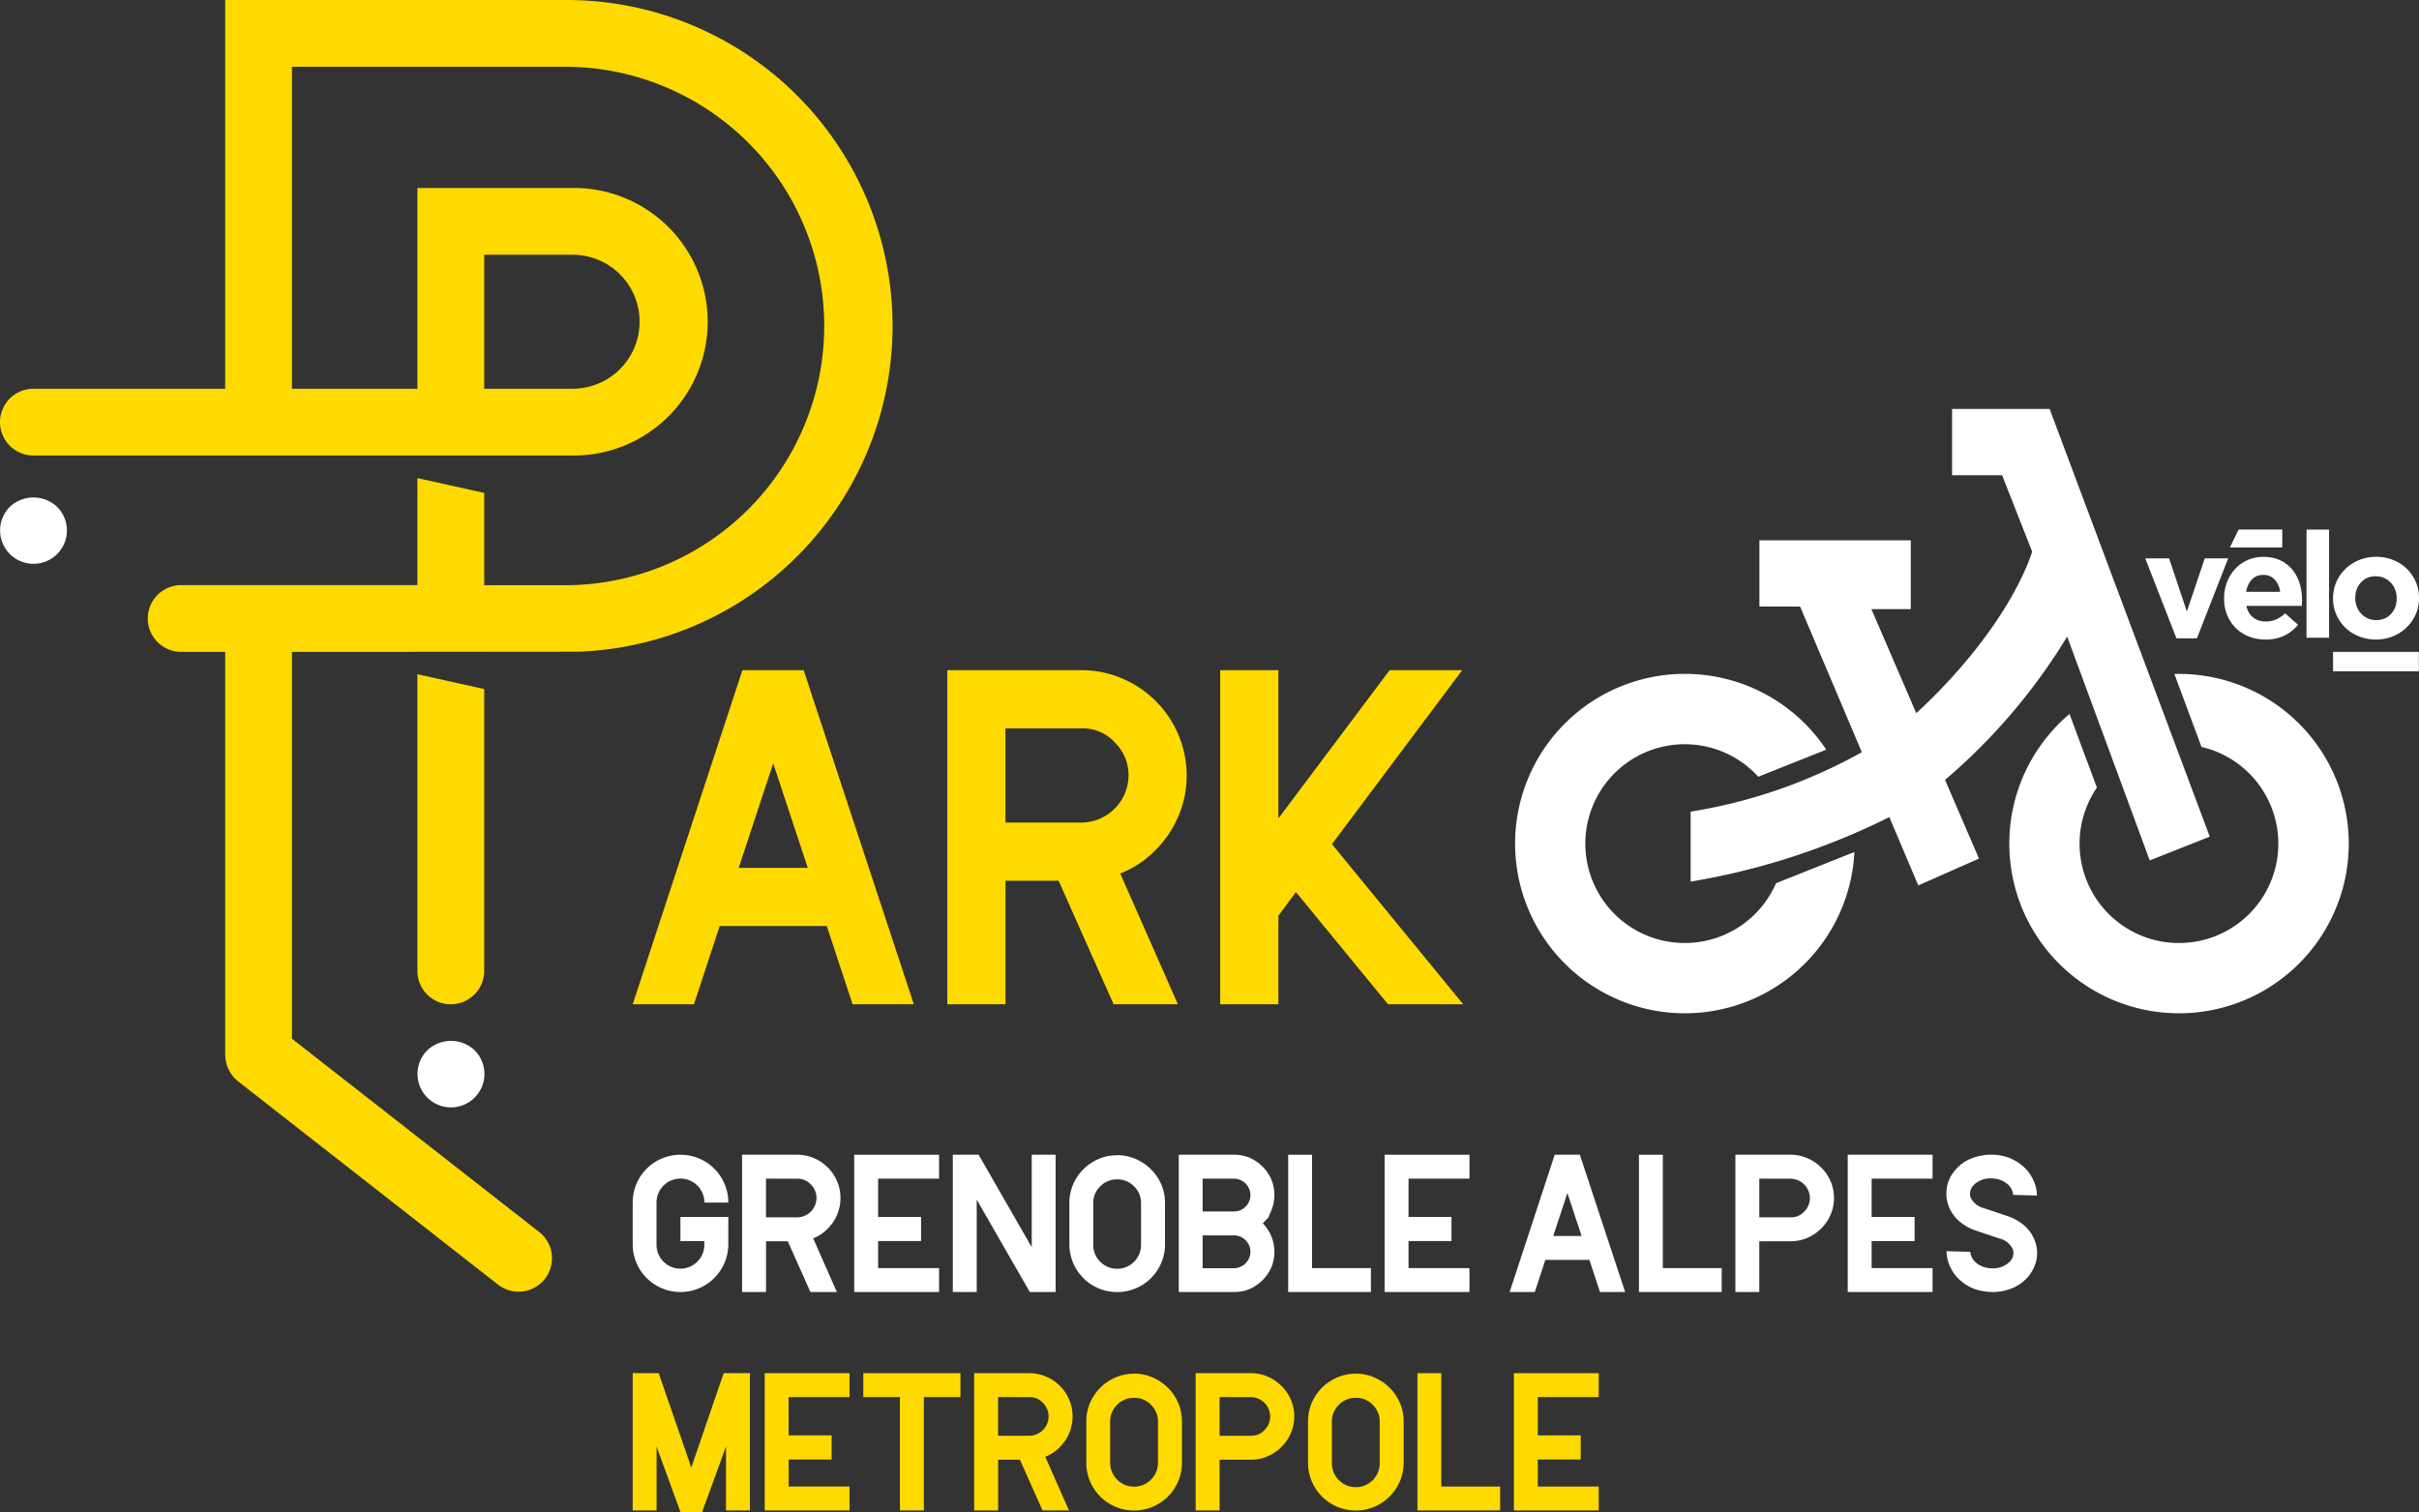
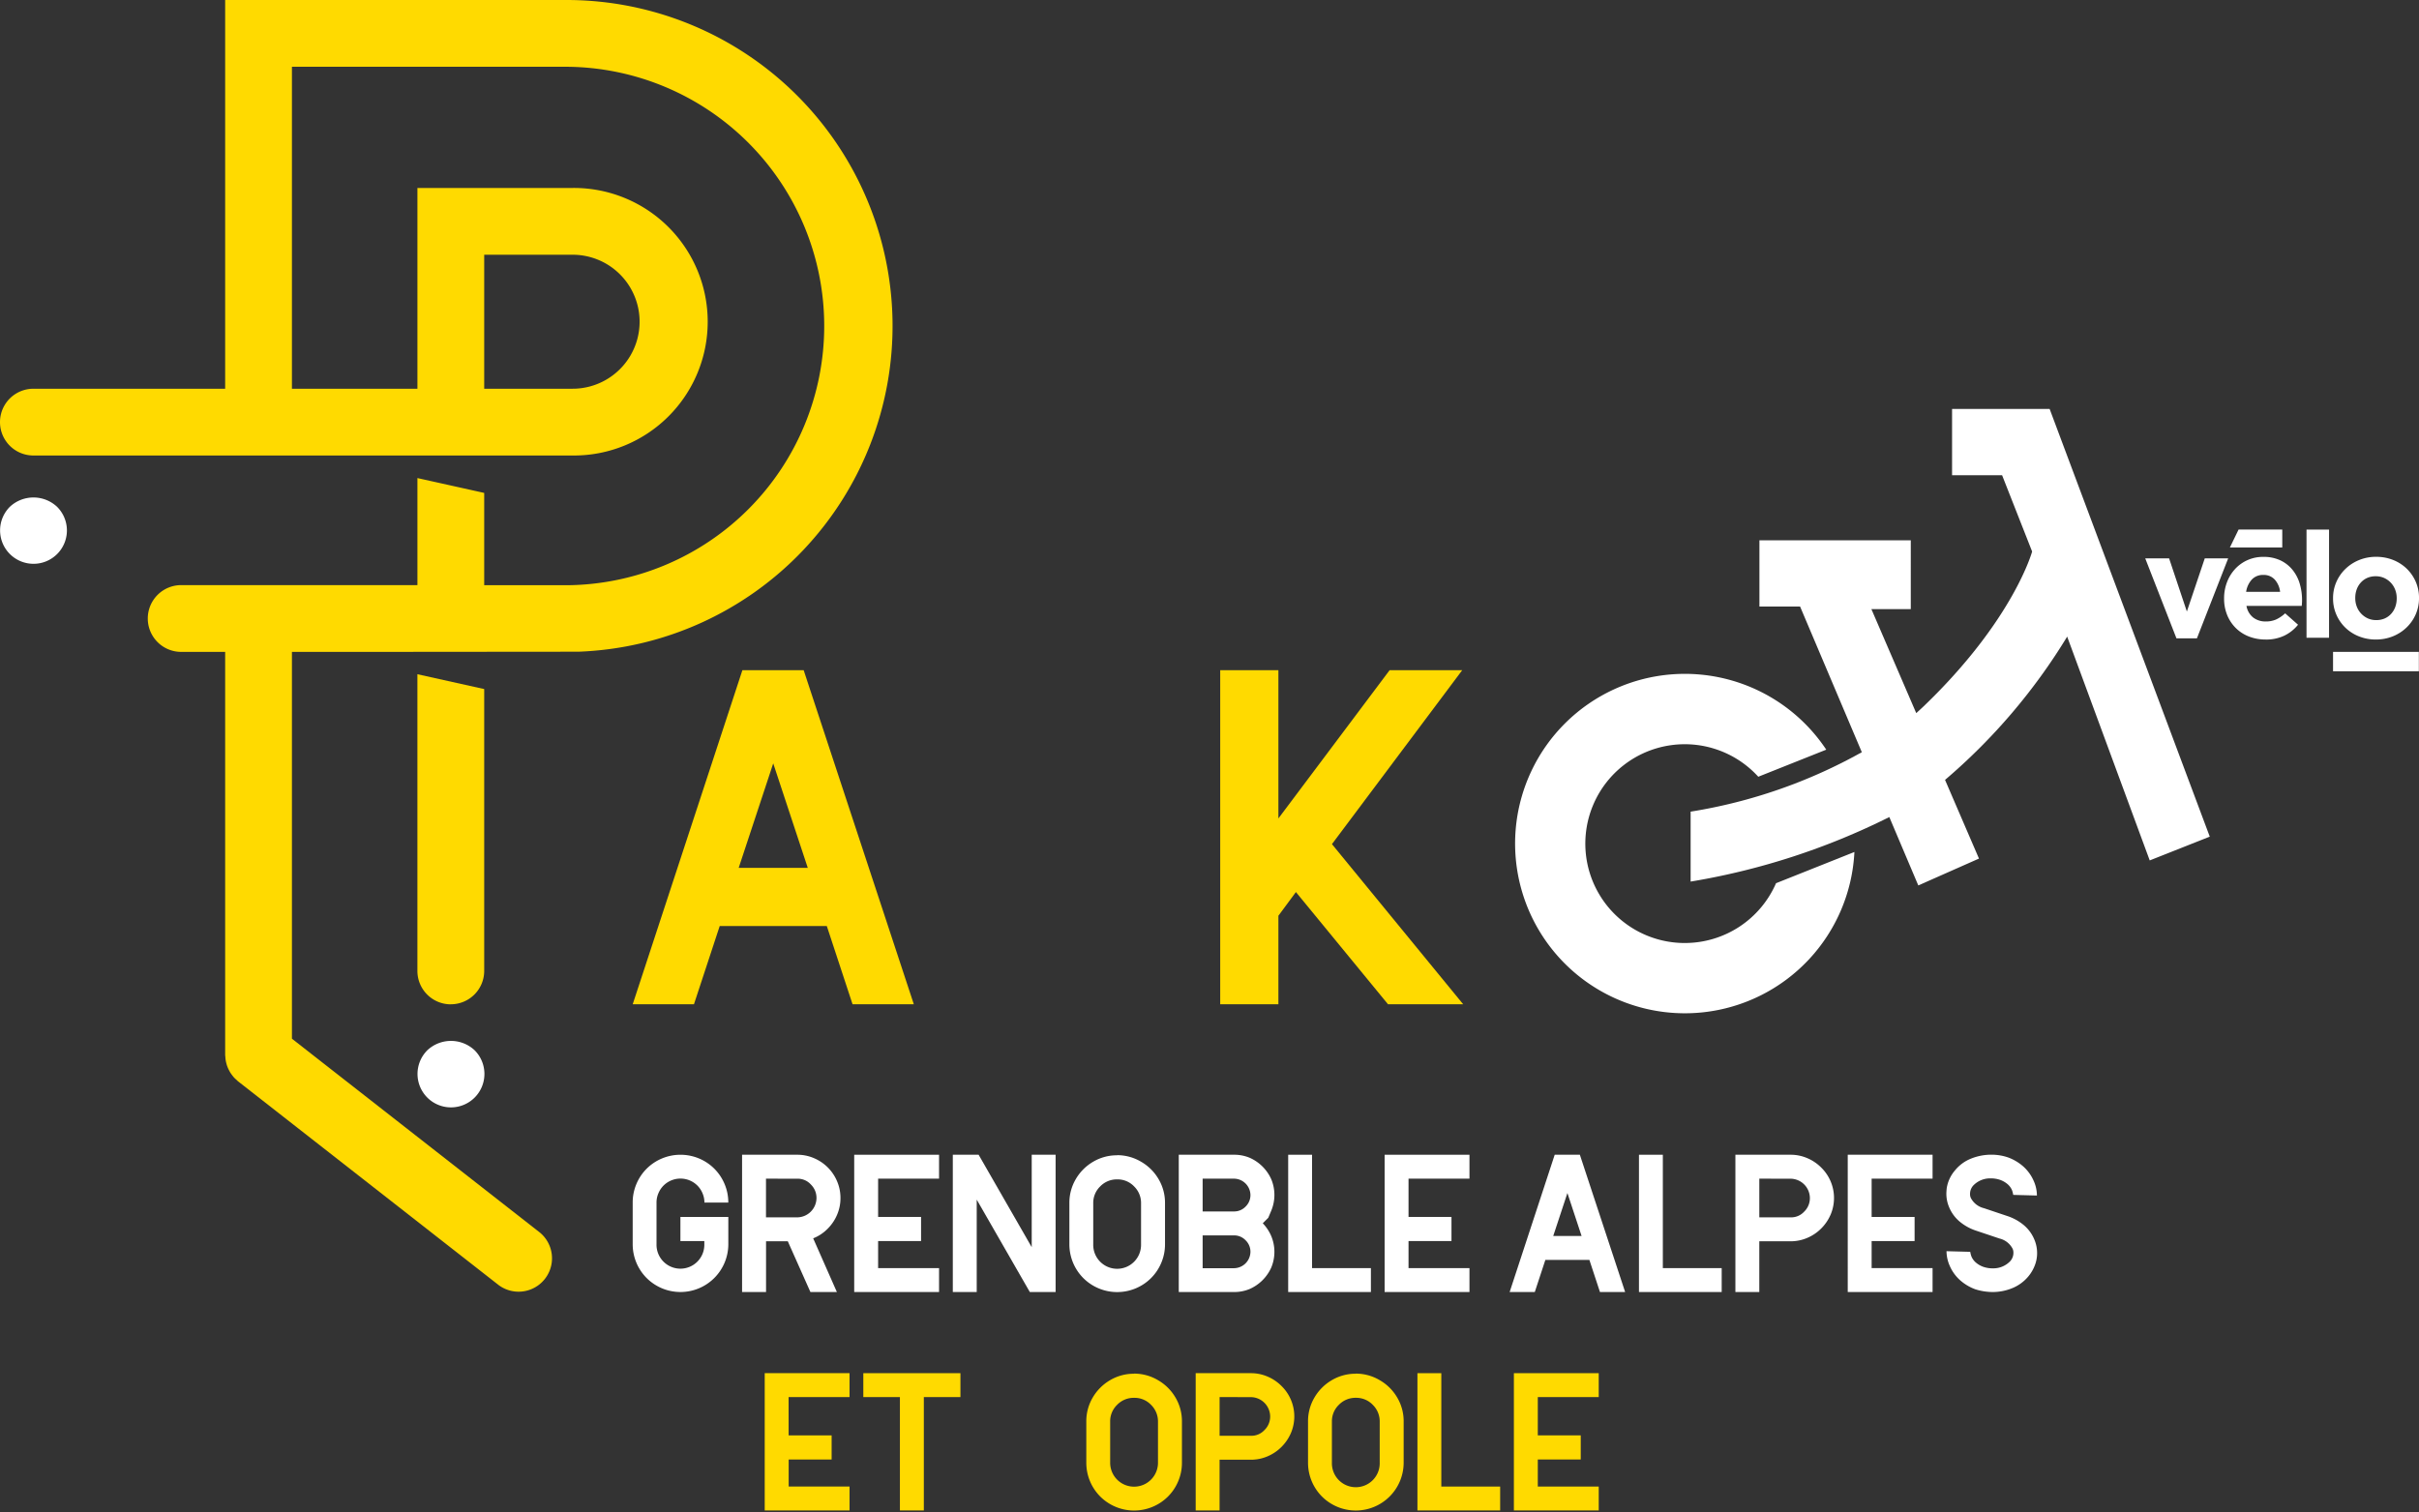
<svg xmlns="http://www.w3.org/2000/svg" id="Groupe_345" data-name="Groupe 345" width="189.083" height="118.227" viewBox="0 0 189.083 118.227">
  <rect x="0" y="0" width="189.083" height="118.227" fill="#333333" stroke="none" />
  <defs>
    <clipPath id="clip-path">
      <rect id="Rectangle_373" data-name="Rectangle 373" width="189.083" height="118.227" fill="none" />
    </clipPath>
  </defs>
  <g id="Groupe_344" data-name="Groupe 344" clip-path="url(#clip-path)">
    <path id="Tracé_246" data-name="Tracé 246" d="M356.56,96.949l6.454,17.5,4.693-1.858L355.191,79.153h-7.627v5.182h3.911l2.347,5.965s-1.466,5.378-8.507,12.125c-.181.173-.366.341-.552.507L341.257,94.8h3.08V89.42H332.506V94.6h3.178l4.826,11.388a40.49,40.49,0,0,1-13.382,4.648v5.468a54.659,54.659,0,0,0,15.531-5.045l2.265,5.346,4.743-2.1-2.652-6.152a46.319,46.319,0,0,0,9.545-11.2" transform="translate(-194.979 -47.178)" fill="#fff" />
    <path id="Tracé_247" data-name="Tracé 247" d="M306.436,151.467a7.771,7.771,0,1,1,5.74-13l5.313-2.117a13.269,13.269,0,1,0,2.2,8l-6.127,2.442a7.77,7.77,0,0,1-7.126,4.674" transform="translate(-174.738 -77.738)" fill="#fff" />
-     <path id="Tracé_248" data-name="Tracé 248" d="M402.048,130.426c-.121,0-.24.006-.36.009l2.121,5.7a7.768,7.768,0,1,1-8.176,3.18l-2.143-5.755a13.267,13.267,0,1,0,8.558-3.132" transform="translate(-231.726 -77.738)" fill="#fff" />
    <path id="Tracé_249" data-name="Tracé 249" d="M415.1,108.061h1.865l1.39,4.159,1.4-4.159h1.83l-2.444,6.255h-1.6Z" transform="translate(-247.417 -64.408)" fill="#fff" />
    <path id="Tracé_250" data-name="Tracé 250" d="M433.6,114.237a3.538,3.538,0,0,1-1.291-.231,2.99,2.99,0,0,1-1.031-.66,3.058,3.058,0,0,1-.677-1.014,3.357,3.357,0,0,1-.244-1.3v-.023a3.472,3.472,0,0,1,.226-1.251,3.186,3.186,0,0,1,.631-1.031,2.945,2.945,0,0,1,2.213-.95,3.023,3.023,0,0,1,1.344.278,2.728,2.728,0,0,1,.944.747,3.115,3.115,0,0,1,.556,1.077,4.463,4.463,0,0,1,.179,1.268c0,.069,0,.143-.006.22s-.009.158-.017.243h-4.321a1.481,1.481,0,0,0,.527.909,1.576,1.576,0,0,0,.99.307,1.96,1.96,0,0,0,.788-.151,2.687,2.687,0,0,0,.718-.486l1.008.892a3.123,3.123,0,0,1-1.066.851,3.3,3.3,0,0,1-1.472.307m1.136-3.73a1.715,1.715,0,0,0-.417-.956,1.154,1.154,0,0,0-.892-.365,1.184,1.184,0,0,0-.9.359,1.8,1.8,0,0,0-.446.961Z" transform="translate(-256.509 -64.237)" fill="#fff" />
    <rect id="Rectangle_371" data-name="Rectangle 371" width="1.761" height="8.456" transform="translate(180.291 41.406)" fill="#fff" />
    <path id="Tracé_251" data-name="Tracé 251" d="M454.782,114.237a3.511,3.511,0,0,1-1.332-.249,3.253,3.253,0,0,1-1.06-.684,3.176,3.176,0,0,1-.7-1.02,3.107,3.107,0,0,1-.255-1.257v-.023a3.108,3.108,0,0,1,.255-1.257,3.192,3.192,0,0,1,.707-1.025,3.346,3.346,0,0,1,1.066-.695,3.466,3.466,0,0,1,1.344-.255,3.512,3.512,0,0,1,1.332.249,3.254,3.254,0,0,1,1.06.684,3.187,3.187,0,0,1,.7,1.019,3.117,3.117,0,0,1,.255,1.257v.023a3.114,3.114,0,0,1-.255,1.257,3.2,3.2,0,0,1-.707,1.025,3.345,3.345,0,0,1-1.066.695,3.469,3.469,0,0,1-1.344.255m.023-1.517a1.63,1.63,0,0,0,.677-.133,1.487,1.487,0,0,0,.5-.365,1.616,1.616,0,0,0,.319-.539,1.929,1.929,0,0,0,.11-.654v-.023a1.841,1.841,0,0,0-.116-.654,1.646,1.646,0,0,0-.857-.921,1.559,1.559,0,0,0-.66-.139,1.633,1.633,0,0,0-.678.133,1.5,1.5,0,0,0-.5.365,1.614,1.614,0,0,0-.319.538,1.922,1.922,0,0,0-.11.654v.023a1.829,1.829,0,0,0,.116.654,1.642,1.642,0,0,0,.336.545,1.661,1.661,0,0,0,.516.376,1.546,1.546,0,0,0,.666.139" transform="translate(-269.07 -64.237)" fill="#fff" />
    <path id="Tracé_252" data-name="Tracé 252" d="M431.478,103.894h4.093v-1.4h-3.414Z" transform="translate(-257.176 -61.092)" fill="#fff" />
    <rect id="Rectangle_372" data-name="Rectangle 372" width="6.707" height="1.516" transform="translate(182.364 50.966)" fill="#fff" />
    <path id="Tracé_253" data-name="Tracé 253" d="M83.378,156.294a2.61,2.61,0,0,0,2.61-2.61V131.648l-5.221-1.16v23.2a2.61,2.61,0,0,0,2.61,2.61" transform="translate(-48.14 -77.775)" fill="#ffda00" />
    <path id="Tracé_254" data-name="Tracé 254" d="M44.3,0H17.6V30.393H2.61a2.61,2.61,0,1,0,0,5.22H32.628v0h5.22v0h6.909a10.459,10.459,0,1,0,0-20.917H32.628v15.7H22.819V5.22H44.3a20.268,20.268,0,0,1,0,40.535H37.848V38.538l-5.22-1.16v8.369H14.162a2.61,2.61,0,0,0,0,5.22H17.6V82.483c0,.05.012.1.015.147a2.631,2.631,0,0,0,.028.277c.014.082.032.161.053.24s.046.165.077.246.063.154.1.228.077.152.122.226.092.139.143.205a2.526,2.526,0,0,0,.161.2,2.6,2.6,0,0,0,.2.187c.038.034.069.073.109.105l20.36,15.922a2.611,2.611,0,0,0,3.216-4.113L22.819,81.21V50.968h5.09c.048,0,.092,0,.139,0l17.165-.015A25.485,25.485,0,0,0,44.3,0M37.848,19.916h6.909a5.238,5.238,0,1,1,0,10.476H37.848Z" fill="#ffda00" />
    <path id="Tracé_255" data-name="Tracé 255" d="M.773,97a2.611,2.611,0,0,0,1.837,4.459A2.607,2.607,0,0,0,4.458,97,2.7,2.7,0,0,0,.773,97" transform="translate(0 -57.379)" fill="#fff" />
    <path id="Tracé_256" data-name="Tracé 256" d="M81.56,202.183a2.615,2.615,0,1,0,3.685,0,2.7,2.7,0,0,0-3.685,0" transform="translate(-48.152 -120.074)" fill="#fff" />
    <path id="Tracé_257" data-name="Tracé 257" d="M122.426,155.83,131,129.709h4.79L144.4,155.83h-4.789l-2.013-6.118h-8.371l-2.013,6.118Zm13.684-10.665-2.7-8.171-2.7,8.171Z" transform="translate(-72.97 -77.311)" fill="#ffda00" />
-     <path id="Tracé_258" data-name="Tracé 258" d="M183.3,155.83V129.709h10.5a7.976,7.976,0,0,1,3.159.644,8.24,8.24,0,0,1,4.407,4.407,8.082,8.082,0,0,1,.644,3.2,7.984,7.984,0,0,1-.644,3.16,8.3,8.3,0,0,1-1.771,2.636,7.875,7.875,0,0,1-2.777,1.851l4.508,10.223H196.3L192,146.17H187.85v9.66Zm4.548-21.573v7.366h5.957a3.711,3.711,0,0,0,3.662-3.663,3.568,3.568,0,0,0-1.086-2.616,3.355,3.355,0,0,0-2.576-1.087Z" transform="translate(-109.254 -77.311)" fill="#ffda00" />
    <path id="Tracé_259" data-name="Tracé 259" d="M240.655,129.709V141.3l8.694-11.591h5.675l-10.183,13.6L255.1,155.83h-5.876l-7.2-8.774-1.369,1.852v6.922h-4.548V129.709Z" transform="translate(-140.728 -77.311)" fill="#ffda00" />
    <path id="Tracé_260" data-name="Tracé 260" d="M128.031,227.229a1.825,1.825,0,0,0-.149-.728,1.879,1.879,0,0,0-.4-.6,1.876,1.876,0,0,0-2.646,0,1.88,1.88,0,0,0-.4.6,1.832,1.832,0,0,0-.149.728v3.258a1.869,1.869,0,1,0,3.737,0v-.248h-1.869v-1.885H129.9v2.133a3.742,3.742,0,0,1-6.383,2.646,3.74,3.74,0,0,1-1.092-2.646v-3.258a3.694,3.694,0,0,1,.289-1.447,3.711,3.711,0,0,1,2-2,3.764,3.764,0,0,1,2.894,0,3.708,3.708,0,0,1,2,2,3.687,3.687,0,0,1,.29,1.447Z" transform="translate(-72.97 -133.209)" fill="#fff" />
    <path id="Tracé_261" data-name="Tracé 261" d="M143.59,234.224V223.491h4.316a3.27,3.27,0,0,1,1.3.265,3.387,3.387,0,0,1,1.811,1.811,3.322,3.322,0,0,1,.264,1.315,3.277,3.277,0,0,1-.264,1.3,3.407,3.407,0,0,1-.728,1.083,3.24,3.24,0,0,1-1.141.761l1.853,4.2h-2.068l-1.769-3.969h-1.7v3.969Zm1.869-8.864v3.026h2.448a1.524,1.524,0,0,0,1.5-1.5,1.464,1.464,0,0,0-.446-1.075,1.378,1.378,0,0,0-1.058-.446Z" transform="translate(-85.585 -133.208)" fill="#fff" />
    <path id="Tracé_262" data-name="Tracé 262" d="M167.155,228.353h3.357v1.885h-3.357v2.117h4.763v1.868h-6.632V223.491h6.632v1.869h-4.763Z" transform="translate(-98.516 -133.208)" fill="#fff" />
    <path id="Tracé_263" data-name="Tracé 263" d="M184.364,234.224V223.491h2.017l4.151,7.227v-7.227H192.4v10.733h-2.017L186.233,227v7.227Z" transform="translate(-109.887 -133.209)" fill="#fff" />
    <path id="Tracé_264" data-name="Tracé 264" d="M210.659,223.574a3.659,3.659,0,0,1,1.844.5,3.748,3.748,0,0,1,1.381,1.356,3.619,3.619,0,0,1,.513,1.886v3.224a3.685,3.685,0,0,1-.29,1.447,3.708,3.708,0,0,1-2,2,3.75,3.75,0,0,1-4.093-.8,3.74,3.74,0,0,1-1.092-2.646v-3.224a3.633,3.633,0,0,1,.5-1.869,3.77,3.77,0,0,1,1.365-1.364,3.63,3.63,0,0,1,1.869-.5m1.869,3.738a1.805,1.805,0,0,0-.538-1.3,1.78,1.78,0,0,0-1.331-.554,1.8,1.8,0,0,0-1.323.546,1.784,1.784,0,0,0-.546,1.307v3.224a1.869,1.869,0,1,0,3.737,0Z" transform="translate(-123.333 -133.258)" fill="#fff" />
    <path id="Tracé_265" data-name="Tracé 265" d="M234.652,228.85a3.3,3.3,0,0,1,.67,1.017,3.2,3.2,0,0,1,0,2.431,3.316,3.316,0,0,1-1.687,1.687,3.111,3.111,0,0,1-1.216.24h-4.333V223.492h4.333a3.1,3.1,0,0,1,1.216.24,3.309,3.309,0,0,1,1.687,1.687,3.2,3.2,0,0,1,0,2.431l-.24.571-.43.43m-4.7-3.489v2.563h2.464a1.225,1.225,0,0,0,.893-.38,1.242,1.242,0,0,0,.38-.91,1.3,1.3,0,0,0-1.273-1.273Zm0,7h2.464a1.3,1.3,0,0,0,1.273-1.274,1.243,1.243,0,0,0-.38-.909,1.223,1.223,0,0,0-.893-.381h-2.464Z" transform="translate(-135.947 -133.209)" fill="#fff" />
    <path id="Tracé_266" data-name="Tracé 266" d="M251.12,223.492v8.864h4.6v1.869h-6.466V223.492Z" transform="translate(-148.562 -133.209)" fill="#fff" />
    <path id="Tracé_267" data-name="Tracé 267" d="M269.788,228.353h3.357v1.885h-3.357v2.117h4.763v1.868h-6.632V223.491h6.632v1.869h-4.763Z" transform="translate(-159.689 -133.208)" fill="#fff" />
    <path id="Tracé_268" data-name="Tracé 268" d="M292.112,234.224l3.522-10.733H297.6l3.539,10.733h-1.968l-.827-2.513h-3.44l-.827,2.513Zm5.623-4.382-1.108-3.357-1.108,3.357Z" transform="translate(-174.109 -133.208)" fill="#fff" />
    <path id="Tracé_269" data-name="Tracé 269" d="M318.994,223.492v8.864h4.6v1.869h-6.466V223.492Z" transform="translate(-189.017 -133.209)" fill="#fff" />
    <path id="Tracé_270" data-name="Tracé 270" d="M335.793,234.224V223.491h4.316a3.272,3.272,0,0,1,1.3.265,3.406,3.406,0,0,1,1.083.728,3.329,3.329,0,0,1,.744,3.688,3.487,3.487,0,0,1-.744,1.092,3.406,3.406,0,0,1-1.083.728,3.272,3.272,0,0,1-1.3.265h-2.448v3.969Zm1.869-8.864v3.026h2.448a1.379,1.379,0,0,0,1.058-.446,1.463,1.463,0,0,0,.447-1.075,1.525,1.525,0,0,0-1.5-1.5Z" transform="translate(-200.144 -133.208)" fill="#fff" />
    <path id="Tracé_271" data-name="Tracé 271" d="M359.4,228.353h3.358v1.885H359.4v2.117h4.763v1.868h-6.631V223.491h6.631v1.869H359.4Z" transform="translate(-213.102 -133.208)" fill="#fff" />
    <path id="Tracé_272" data-name="Tracé 272" d="M376.627,231.033l1.852.049a1.722,1.722,0,0,0,.1.381,1.27,1.27,0,0,0,.347.463,1.861,1.861,0,0,0,.578.331,2.2,2.2,0,0,0,.728.116,1.821,1.821,0,0,0,1.373-.562.968.968,0,0,0,.248-.661.7.7,0,0,0-.066-.315,1.563,1.563,0,0,0-1.025-.794l-1.786-.6a3.916,3.916,0,0,1-1.34-.736,2.93,2.93,0,0,1-.81-1.116,2.677,2.677,0,0,1-.214-1.075,4.309,4.309,0,0,1,.032-.43,2.8,2.8,0,0,1,.645-1.372,3.068,3.068,0,0,1,1.233-.91,4.231,4.231,0,0,1,1.645-.314,4.018,4.018,0,0,1,1.273.215,3.766,3.766,0,0,1,1.191.711,3.251,3.251,0,0,1,.794,1.092,2.806,2.806,0,0,1,.265,1.174l-1.852-.049a1.8,1.8,0,0,0-.1-.381,1.292,1.292,0,0,0-.347-.463,1.865,1.865,0,0,0-.579-.331,2.188,2.188,0,0,0-.728-.116,1.819,1.819,0,0,0-1.373.562.969.969,0,0,0-.248.661.7.7,0,0,0,.065.315,1.572,1.572,0,0,0,1.026.793l1.786.6a3.931,3.931,0,0,1,1.34.736,2.937,2.937,0,0,1,.81,1.116,2.68,2.68,0,0,1,.215,1.075,2.614,2.614,0,0,1-.182.951,3.059,3.059,0,0,1-.5.852,3.205,3.205,0,0,1-1.191.893,4.046,4.046,0,0,1-1.571.331,4.566,4.566,0,0,1-1.389-.215,3.743,3.743,0,0,1-1.19-.711,3.23,3.23,0,0,1-.794-1.092,2.912,2.912,0,0,1-.265-1.174" transform="translate(-224.473 -133.209)" fill="#fff" />
-     <path id="Tracé_273" data-name="Tracé 273" d="M122.425,276.5V265.768h2.034l2.547,7.376,2.53-7.376h2.051V276.5h-1.869v-4.994l-1.869,5.127h-1.687l-1.869-5.127V276.5Z" transform="translate(-72.97 -158.407)" fill="#ffda00" />
    <path id="Tracé_274" data-name="Tracé 274" d="M149.839,270.63H153.2v1.885h-3.357v2.117H154.6V276.5H147.97V265.768H154.6v1.869h-4.763Z" transform="translate(-88.195 -158.407)" fill="#ffda00" />
    <path id="Tracé_275" data-name="Tracé 275" d="M169.909,267.637h-2.861v-1.869h7.591v1.869h-2.861V276.5h-1.869Z" transform="translate(-99.566 -158.407)" fill="#ffda00" />
-     <path id="Tracé_276" data-name="Tracé 276" d="M188.5,276.5V265.768h4.316a3.271,3.271,0,0,1,1.3.265,3.388,3.388,0,0,1,1.811,1.811,3.321,3.321,0,0,1,.264,1.315,3.277,3.277,0,0,1-.264,1.3,3.407,3.407,0,0,1-.728,1.083,3.239,3.239,0,0,1-1.141.761l1.853,4.2h-2.068l-1.769-3.969h-1.7V276.5Zm1.869-8.864v3.026h2.448a1.524,1.524,0,0,0,1.5-1.5,1.464,1.464,0,0,0-.446-1.075,1.378,1.378,0,0,0-1.058-.446Z" transform="translate(-112.352 -158.407)" fill="#ffda00" />
    <path id="Tracé_277" data-name="Tracé 277" d="M213.933,265.851a3.659,3.659,0,0,1,1.844.5,3.747,3.747,0,0,1,1.381,1.356,3.619,3.619,0,0,1,.513,1.886v3.224a3.685,3.685,0,0,1-.29,1.447,3.708,3.708,0,0,1-2,2,3.75,3.75,0,0,1-4.093-.8,3.741,3.741,0,0,1-1.092-2.646v-3.224a3.633,3.633,0,0,1,.5-1.869,3.77,3.77,0,0,1,1.365-1.364,3.63,3.63,0,0,1,1.869-.5m1.869,3.737a1.805,1.805,0,0,0-.538-1.3,1.78,1.78,0,0,0-1.331-.554,1.8,1.8,0,0,0-1.323.546,1.784,1.784,0,0,0-.546,1.307v3.224a1.869,1.869,0,1,0,3.738,0Z" transform="translate(-125.284 -158.456)" fill="#ffda00" />
    <path id="Tracé_278" data-name="Tracé 278" d="M231.36,276.5V265.768h4.316a3.271,3.271,0,0,1,1.3.265,3.407,3.407,0,0,1,1.083.728,3.33,3.33,0,0,1,.745,3.688,3.489,3.489,0,0,1-.745,1.092,3.406,3.406,0,0,1-1.083.728,3.27,3.27,0,0,1-1.3.265h-2.448V276.5Zm1.869-8.864v3.026h2.448a1.379,1.379,0,0,0,1.058-.446,1.465,1.465,0,0,0,.446-1.075,1.524,1.524,0,0,0-1.5-1.5Z" transform="translate(-137.898 -158.407)" fill="#ffda00" />
    <path id="Tracé_279" data-name="Tracé 279" d="M256.836,265.851a3.659,3.659,0,0,1,1.844.5,3.747,3.747,0,0,1,1.381,1.356,3.62,3.62,0,0,1,.513,1.886v3.224a3.742,3.742,0,0,1-6.383,2.646,3.741,3.741,0,0,1-1.092-2.646v-3.224a3.634,3.634,0,0,1,.5-1.869,3.77,3.77,0,0,1,1.365-1.364,3.63,3.63,0,0,1,1.869-.5m1.869,3.737a1.8,1.8,0,0,0-.537-1.3,1.782,1.782,0,0,0-1.331-.554,1.8,1.8,0,0,0-1.323.546,1.784,1.784,0,0,0-.546,1.307v3.224a1.869,1.869,0,1,0,3.737,0Z" transform="translate(-150.856 -158.456)" fill="#ffda00" />
    <path id="Tracé_280" data-name="Tracé 280" d="M276.132,265.769v8.864h4.6V276.5h-6.466V265.769Z" transform="translate(-163.471 -158.407)" fill="#ffda00" />
    <path id="Tracé_281" data-name="Tracé 281" d="M294.8,270.63h3.357v1.885H294.8v2.117h4.763V276.5h-6.632V265.768h6.632v1.869H294.8Z" transform="translate(-174.597 -158.407)" fill="#ffda00" />
  </g>
</svg>